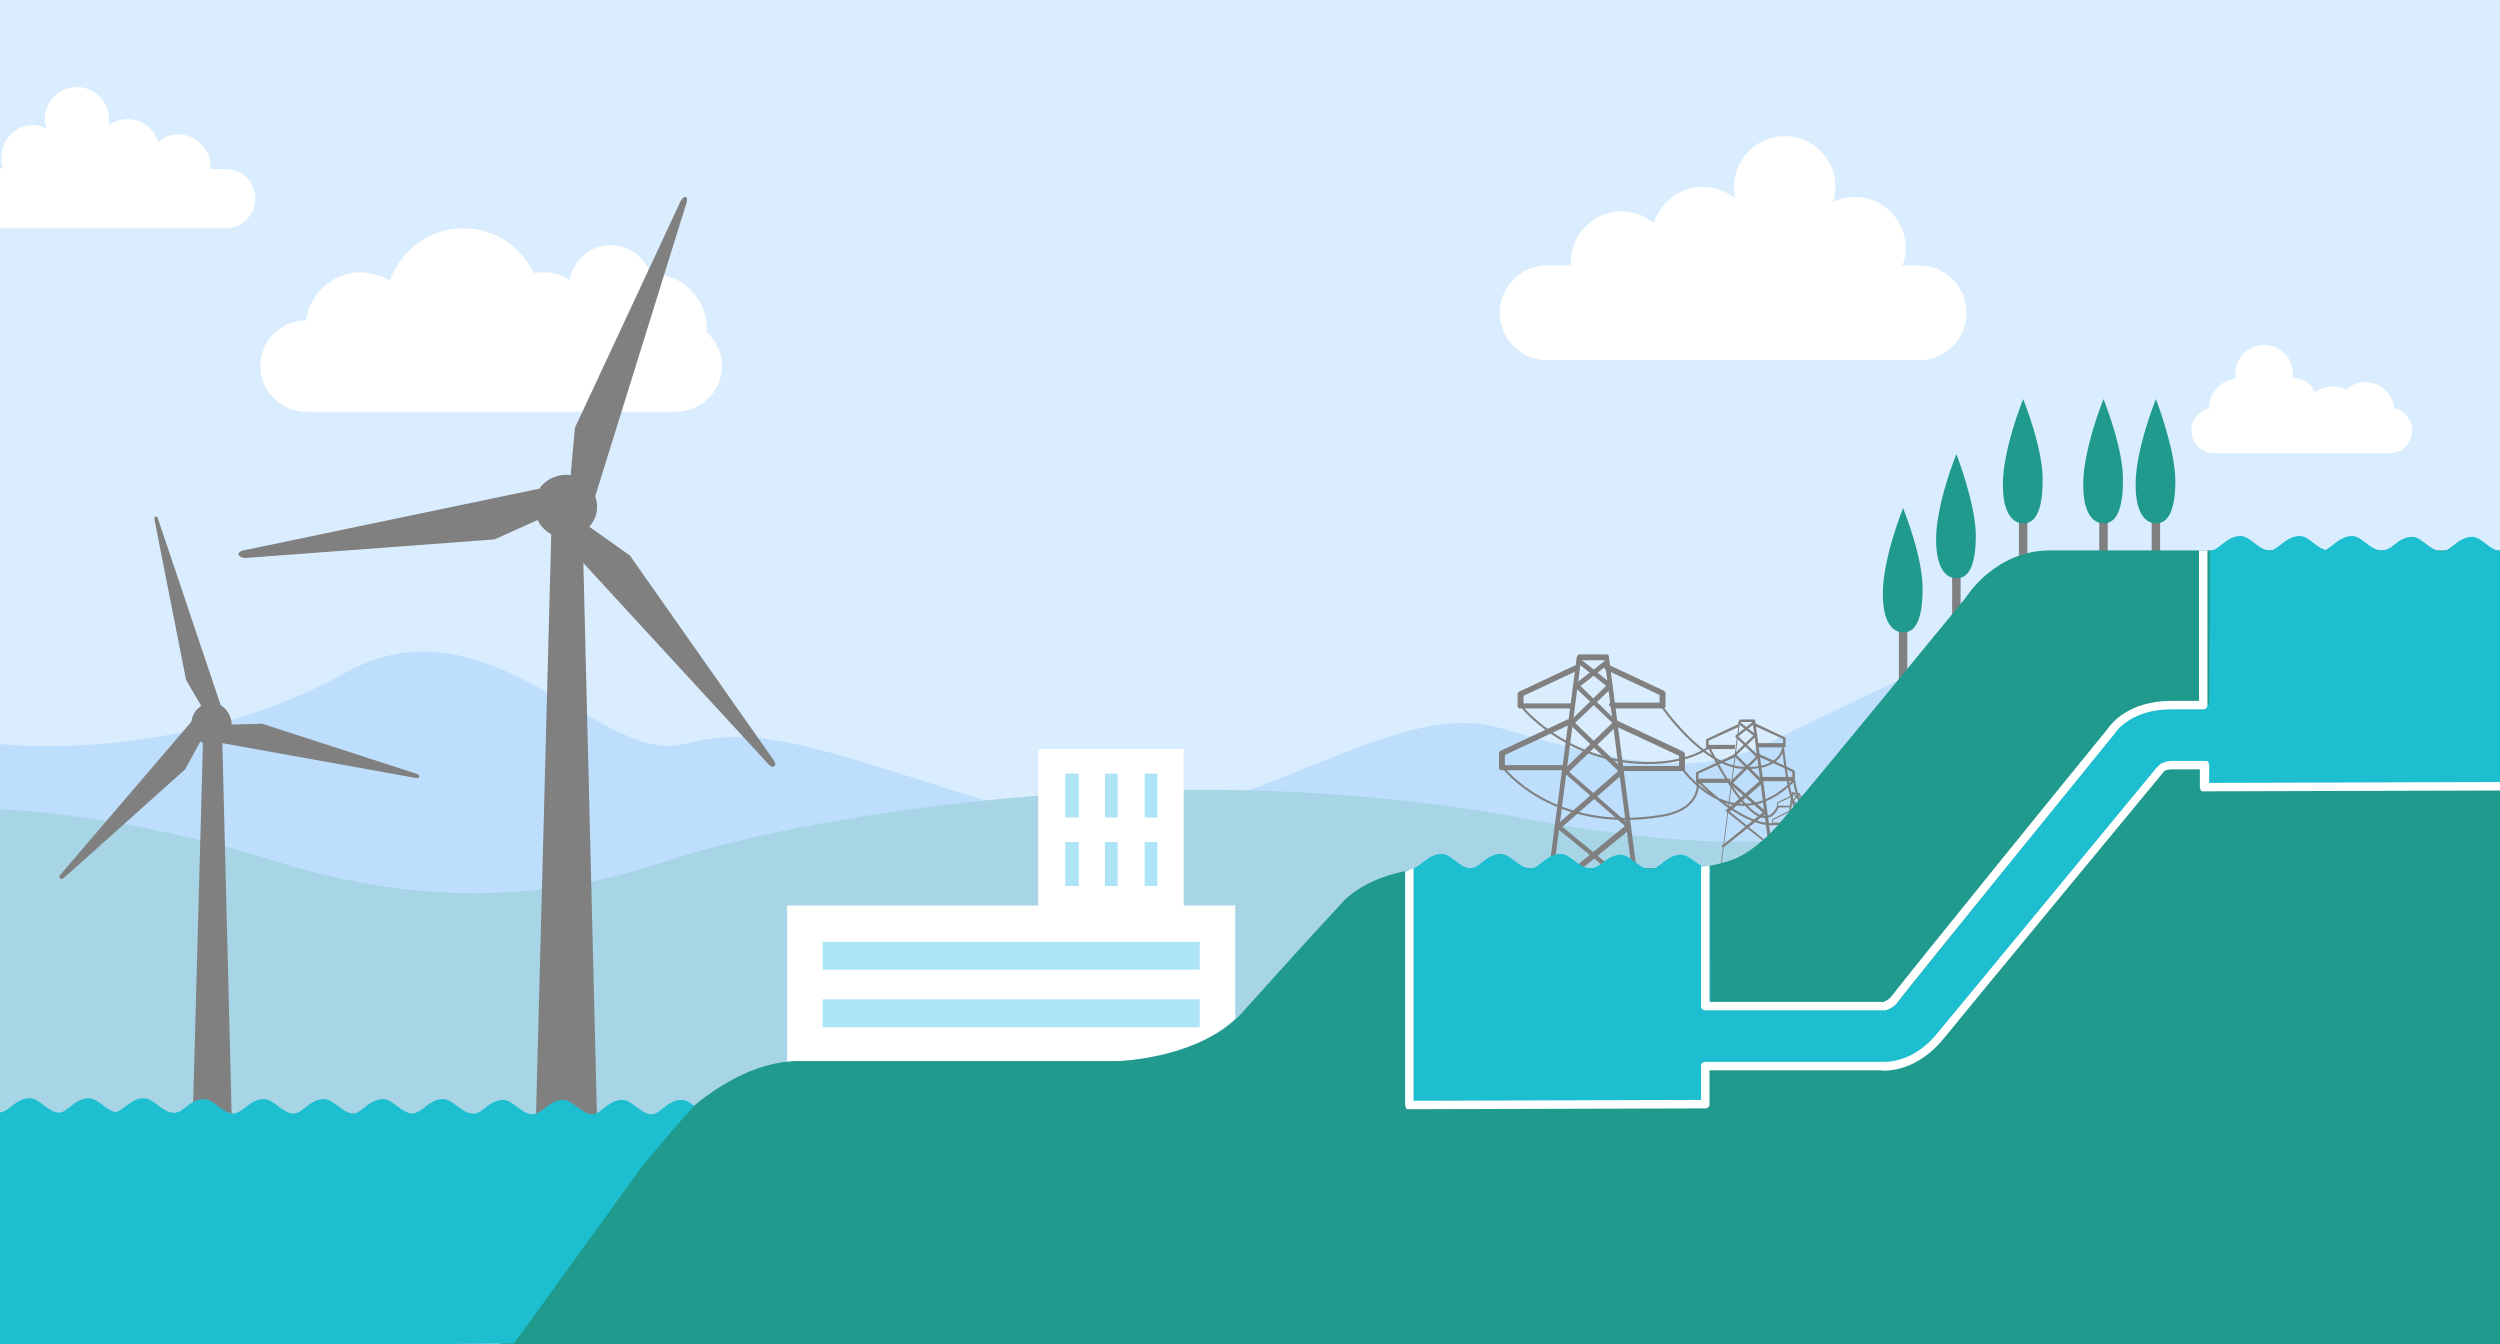
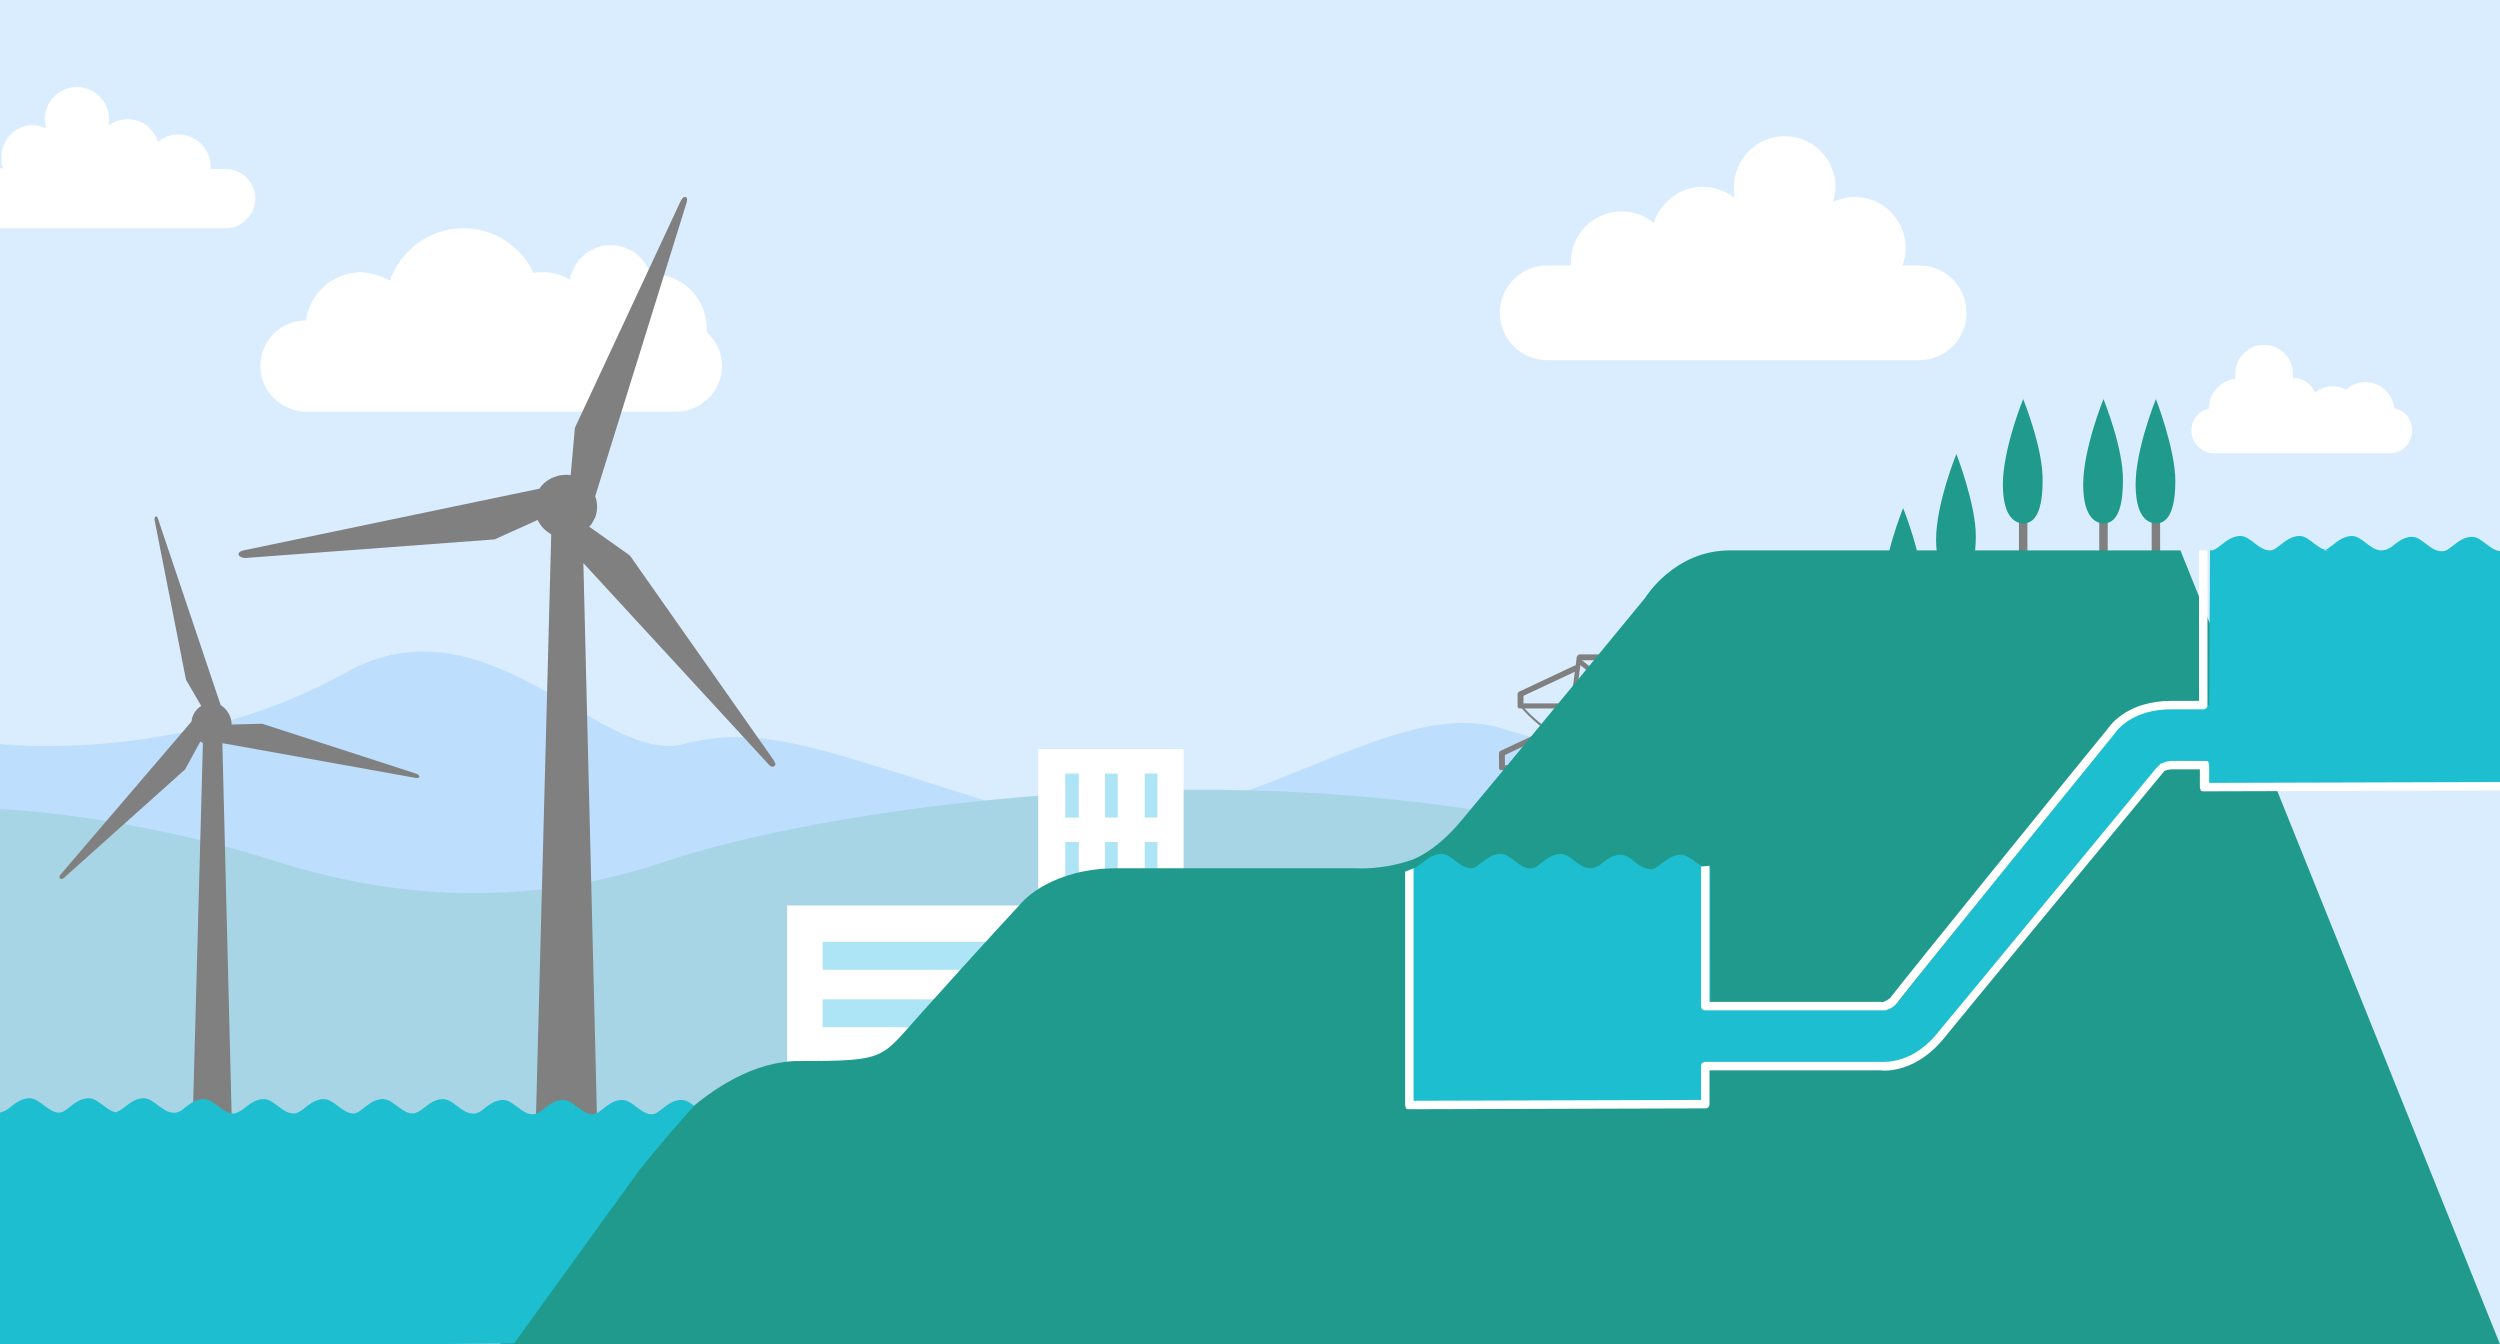
<svg xmlns="http://www.w3.org/2000/svg" xmlns:xlink="http://www.w3.org/1999/xlink" version="1.1" id="Layer_1" x="0px" y="0px" viewBox="0 0 295.7 159" enable-background="new 0 0 295.7 159" xml:space="preserve">
  <polygon fill-rule="evenodd" clip-rule="evenodd" fill="#DAEDFE" points="295.7,0 0,0 0,159 295.7,159 " />
  <path fill-rule="evenodd" clip-rule="evenodd" fill="#BDDFFD" d="M0,88c0,0,21.2,2.5,40.8-8.4c16.9-9.5,30.3,11,40.1,8.4  s17.5,1.2,39.6,7.9c22.1,6.7,42.4-14.1,56.9-9.8c14.5,4.3,23.4,5.9,31.5,1.9s17.5-8.4,17.5-8.4V159H0V88L0,88z" />
  <path fill-rule="evenodd" clip-rule="evenodd" fill="#A8D5E5" d="M0,95.7c0,0,14.6,0.5,32.4,6.1c17.8,5.7,33.4,4.5,46.6,0  s57.4-13.3,101.9-4.9c42.6,8,45.5-4.7,45.5-4.7L220,159H0V95.7L0,95.7z" />
  <path fill-rule="evenodd" clip-rule="evenodd" fill="#808080" d="M185.9,83.2h-5.7v-0.9l6.4-3c0.1-0.1,0.2-0.2,0.1-0.4  c-0.1-0.2-0.2-0.2-0.4-0.2l-6.6,3.1c-0.1,0-0.2,0.2-0.2,0.3v1.4c0,0.2,0.1,0.3,0.3,0.3h5.9c0.1,0,0.3-0.1,0.3-0.3  C186.2,83.3,186,83.2,185.9,83.2L185.9,83.2z" />
  <path fill-rule="evenodd" clip-rule="evenodd" fill="#808080" d="M190.8,83.8h5.9c0.1,0,0.3-0.1,0.3-0.3V82c0-0.1-0.1-0.2-0.2-0.3  l-6.6-3.1c-0.1-0.1-0.3,0-0.4,0.2c-0.1,0.2,0,0.3,0.1,0.4l6.4,3v0.9h-5.7c-0.1,0-0.3,0.1-0.3,0.3C190.5,83.6,190.7,83.8,190.8,83.8  L190.8,83.8z" />
  <path fill-rule="evenodd" clip-rule="evenodd" fill="#808080" d="M184.8,90.5H178v-1.2l7.7-3.6c0.1-0.1,0.2-0.2,0.1-0.4  c-0.1-0.2-0.2-0.2-0.4-0.2l-7.9,3.7c-0.1,0-0.2,0.2-0.2,0.3v1.7c0,0.2,0.1,0.3,0.3,0.3h7.1c0.1,0,0.3-0.1,0.3-0.3  C185.1,90.7,184.9,90.5,184.8,90.5L184.8,90.5z" />
  <path fill-rule="evenodd" clip-rule="evenodd" fill="#808080" d="M191.9,91.2h7.1c0.1,0,0.3-0.1,0.3-0.3v-1.7c0-0.1-0.1-0.2-0.2-0.3  l-7.9-3.7c-0.1-0.1-0.3,0-0.4,0.2c-0.1,0.2,0,0.3,0.1,0.4l7.7,3.6v1.2h-6.8c-0.1,0-0.3,0.1-0.3,0.3C191.6,91,191.8,91.2,191.9,91.2  L191.9,91.2z" />
  <path fill-rule="evenodd" clip-rule="evenodd" fill="#808080" d="M193.7,105.1l-8.9-7.3l7.2-6.3c0.1-0.1,0,0.1,0,0s0.1-0.4,0-0.5  l-5.7-5.5l4.4-4.2c0.1-0.1-0.1-0.3-0.2-0.4c-0.1-0.1-0.1-0.2-0.2-0.1l-4.6,4.5c-0.1,0.1-0.1,0.1-0.1,0.2s0,0.2,0.1,0.2l5.7,5.5  l-7.2,6.3c-0.1,0.1-0.1,0.2-0.1,0.3c0,0.1,0,0.2,0.1,0.2l9.2,7.5c0.1,0.1,0.3,0.1,0.4-0.1C193.8,105.4,193.8,105.2,193.7,105.1  L193.7,105.1z" />
  <path fill-rule="evenodd" clip-rule="evenodd" fill="#808080" d="M190.5,80.8L187,78c-0.1-0.1-0.3-0.1-0.4,0.1  c-0.1,0.1-0.1,0.3,0.1,0.4l3.5,2.8c0.1,0.1,0.3,0.1,0.4-0.1C190.6,81.1,190.6,80.9,190.5,80.8L190.5,80.8z" />
  <path fill-rule="evenodd" clip-rule="evenodd" fill="#808080" d="M183.6,105.6l9.2-7.5c0.1-0.1,0.1-0.1,0.1-0.2s0-0.2-0.1-0.3  l-7.2-6.3l5.7-5.5c0.1-0.1,0.1-0.1,0.1-0.2s0-0.2-0.1-0.2l-4.6-4.5c-0.1-0.1-0.3-0.1-0.4,0c-0.1,0.1-0.1,0.3,0,0.4l4.4,4.2L185,91  c-0.1,0.1-0.1,0.2-0.1,0.2c0,0.1,0,0.2,0.1,0.2l7.2,6.3l-8.9,7.3c-0.1,0.1-0.1,0.3-0.1,0.4C183.3,105.7,183.4,105.7,183.6,105.6  L183.6,105.6z" />
  <path fill-rule="evenodd" clip-rule="evenodd" fill="#808080" d="M186.6,81.4l3.6-2.8c0.1-0.1,0.2-0.3,0.1-0.4  c-0.1-0.1-0.3-0.2-0.4-0.1l-3.6,2.8c-0.1,0.1-0.2,0.3-0.1,0.4S186.4,81.4,186.6,81.4L186.6,81.4z" />
  <path fill-rule="evenodd" clip-rule="evenodd" fill="#808080" d="M190.3,77.7c0-0.2-0.1-0.3-0.3-0.3h-3.2c-0.1,0-0.2,0.1-0.3,0.3  l-4.2,32.2c0,0.1,0,0.2,0.1,0.2c0.1,0.1,0.1,0.1,0.2,0.1h11.6c0.1,0,0.2,0,0.2-0.1c0.1-0.1,0.1-0.2,0.1-0.2L190.3,77.7L190.3,77.7z   M189.8,78.1l4.1,31.6h-11l4.1-31.6H189.8L189.8,78.1z" />
  <path fill-rule="evenodd" clip-rule="evenodd" fill="#808080" d="M205.2,88.1h-3.1v-0.5l3.5-1.6c0.1,0,0.1-0.1,0.1-0.2  s-0.1-0.1-0.2-0.1l-3.6,1.7c-0.1,0-0.1,0.1-0.1,0.2v0.8c0,0.1,0.1,0.2,0.1,0.2h3.2c0.1,0,0.1-0.1,0.1-0.2S205.3,88.1,205.2,88.1  L205.2,88.1z" />
  <path fill-rule="evenodd" clip-rule="evenodd" fill="#808080" d="M207.9,88.4h3.2c0.1,0,0.1-0.1,0.1-0.2v-0.8c0-0.1,0-0.1-0.1-0.2  l-3.6-1.7c-0.1,0-0.2,0-0.2,0.1s0,0.2,0.1,0.2l3.5,1.6v0.5h-3.1c-0.1,0-0.1,0.1-0.1,0.2S207.8,88.4,207.9,88.4L207.9,88.4z" />
  <path fill-rule="evenodd" clip-rule="evenodd" fill="#808080" d="M204.6,92.1h-3.7v-0.6l4.2-1.9c0.1,0,0.1-0.1,0.1-0.2  s-0.1-0.1-0.2-0.1l-4.3,2c-0.1,0-0.1,0.1-0.1,0.2v0.9c0,0.1,0.1,0.2,0.1,0.2h3.8c0.1,0,0.1-0.1,0.1-0.2  C204.7,92.2,204.7,92.1,204.6,92.1L204.6,92.1z" />
  <path fill-rule="evenodd" clip-rule="evenodd" fill="#808080" d="M208.4,92.4h3.8c0.1,0,0.1-0.1,0.1-0.2v-0.9c0-0.1,0-0.1-0.1-0.2  l-4.3-2c-0.1,0-0.2,0-0.2,0.1s0,0.2,0.1,0.2l4.2,1.9v0.6h-3.7c-0.1,0-0.1,0.1-0.1,0.2C208.3,92.3,208.4,92.4,208.4,92.4L208.4,92.4z  " />
  <path fill-rule="evenodd" clip-rule="evenodd" fill="#808080" d="M209.4,99.9l-4.8-3.9l3.9-3.4c0,0,0,0.1,0,0s0-0.2,0-0.3l-3.1-3  l2.4-2.3c0.1-0.1,0-0.1-0.1-0.2s0-0.1-0.1,0l-2.5,2.4l-0.1,0.1c0,0,0,0.1,0.1,0.1l3,3l-3.9,3.4l-0.1,0.1c0,0.1,0,0.1,0.1,0.1l5,4  C209.3,100.1,209.4,100,209.4,99.9C209.4,100,209.5,100,209.4,99.9L209.4,99.9z" />
  <path fill-rule="evenodd" clip-rule="evenodd" fill="#808080" d="M207.7,86.9l-1.9-1.5c-0.1-0.1-0.2,0-0.2,0c0,0.1,0,0.2,0,0.2  l1.9,1.5c0.1,0.1,0.2,0,0.2,0C207.7,87,207.7,86.9,207.7,86.9L207.7,86.9z" />
  <path fill-rule="evenodd" clip-rule="evenodd" fill="#808080" d="M203.9,100.2l5-4l0.1-0.1c0-0.1,0-0.1-0.1-0.1l-3.9-3.4l3-3  l0.1-0.1c0,0,0-0.1-0.1-0.1l-2.5-2.4c-0.1-0.1-0.2-0.1-0.2,0c-0.1,0.1,0,0.2,0,0.2l2.4,2.3l-3.1,3l-0.1,0.1c0,0.1,0,0.1,0.1,0.1  l3.9,3.4l-4.8,3.9c-0.1,0.1-0.1,0.2,0,0.2C203.8,100.2,203.9,100.3,203.9,100.2L203.9,100.2z" />
  <path fill-rule="evenodd" clip-rule="evenodd" fill="#808080" d="M205.6,87.1l1.9-1.5c0.1-0.1,0.1-0.2,0-0.2c0-0.1-0.1-0.1-0.2,0  l-1.9,1.5c-0.1,0.1-0.1,0.2,0,0.2C205.4,87.2,205.5,87.2,205.6,87.1L205.6,87.1z" />
  <path fill-rule="evenodd" clip-rule="evenodd" fill="#808080" d="M207.6,85.2c0-0.1-0.1-0.1-0.1-0.1h-1.7c-0.1,0-0.1,0.1-0.1,0.1  l-2.2,17.3v0.1l0.1,0.1h6.2c0,0,0.1,0,0.1-0.1v-0.1L207.6,85.2L207.6,85.2z M207.3,85.4l2.2,17h-5.9l2.2-17H207.3L207.3,85.4z" />
  <path fill-rule="evenodd" clip-rule="evenodd" fill="#808080" d="M211.8,95.3h-1.5V95l1.7-0.8c0,0,0.1-0.1,0-0.1c0,0-0.1-0.1-0.1,0  l-1.7,0.8c0,0,0,0,0,0.1v0.4c0,0,0,0.1,0.1,0.1h1.5C211.8,95.4,211.9,95.4,211.8,95.3C211.9,95.3,211.8,95.3,211.8,95.3L211.8,95.3z  " />
  <path fill-rule="evenodd" clip-rule="evenodd" fill="#808080" d="M213.1,95.4h1.5c0,0,0.1,0,0.1-0.1V95v-0.1l-1.7-0.8h-0.1v0.1  l1.7,0.8v0.3L213.1,95.4C213,95.3,213,95.3,213.1,95.4C213,95.4,213,95.4,213.1,95.4L213.1,95.4z" />
  <path fill-rule="evenodd" clip-rule="evenodd" fill="#808080" d="M211.5,97.3h-1.8V97l2-1c0,0,0.1-0.1,0-0.1c0,0-0.1-0.1-0.1,0l-2,1  c0,0,0,0,0,0.1v0.5c0,0,0,0.1,0.1,0.1h1.8C211.5,97.5,211.6,97.4,211.5,97.3C211.6,97.3,211.5,97.3,211.5,97.3L211.5,97.3z" />
  <path fill-rule="evenodd" clip-rule="evenodd" fill="#808080" d="M213.3,97.5h1.8c0,0,0.1,0,0.1-0.1v-0.5v-0.1l-2-1h-0.1v0.1l2,1  v0.3h-1.8C213.3,97.3,213.3,97.3,213.3,97.5C213.3,97.4,213.3,97.5,213.3,97.5L213.3,97.5z" />
  <path fill-rule="evenodd" clip-rule="evenodd" fill="#808080" d="M213.8,101.3l-2.3-2l1.9-1.7l0,0v-0.1l-1.5-1.5l1.1-1.2v-0.1  c0,0,0-0.1,0,0l-1.2,1.2c0,0,0,0,0,0.1s0,0,0,0.1l1.5,1.5l-1.9,1.7c0,0,0,0,0,0.1v0.1l2.4,2.1h0.1  C213.8,101.4,213.8,101.3,213.8,101.3L213.8,101.3z" />
  <path fill-rule="evenodd" clip-rule="evenodd" fill="#808080" d="M213,94.6l-0.9-0.8H212v0.1l0.9,0.8L213,94.6  C213,94.7,213,94.7,213,94.6L213,94.6z" />
  <path fill-rule="evenodd" clip-rule="evenodd" fill="#808080" d="M211.2,101.4l2.4-2.1c0,0,0,0,0-0.1v-0.1l-1.9-1.7l1.5-1.5  c0,0,0,0,0-0.1s0,0,0-0.1l-1.2-1.2h-0.1v0.1l1.1,1.2l-1.5,1.5c0,0,0,0,0,0.1c0,0,0,0,0,0.1l1.9,1.7l-2.3,2  C211.1,101.3,211.1,101.4,211.2,101.4C211.1,101.5,211.2,101.5,211.2,101.4L211.2,101.4z" />
  <path fill-rule="evenodd" clip-rule="evenodd" fill="#808080" d="M212,94.8l0.9-0.8v-0.1h-0.1l-0.9,0.8  C211.8,94.7,211.8,94.7,212,94.8C211.9,94.8,211.9,94.8,212,94.8L212,94.8z" />
  <path fill-rule="evenodd" clip-rule="evenodd" fill="#808080" d="M212.9,93.8C212.9,93.7,212.9,93.7,212.9,93.8l-0.9-0.1  c0,0-0.1,0-0.1,0.1l-1.1,8.8c0,0,0,0,0,0.1c0,0,0,0,0.1,0h3c0,0,0,0,0.1,0c0,0,0,0,0-0.1L212.9,93.8L212.9,93.8z M212.8,93.9  l1.1,8.7H211l1.1-8.7H212.8L212.8,93.9z" />
  <path fill="none" stroke="#808080" stroke-width="0.25" stroke-linecap="round" stroke-linejoin="round" stroke-miterlimit="10" d="  M196.6,83.6c0,0,4.7,6.8,9.3,7.2c4.7,0.4,5-2.3,5-2.3s1.2,12,3.5,7 M180,83.6c0,0,4.8,6,13.5,6.6c5.9,0.4,8.6-1.8,8.6-1.8   M202.1,88.3c0,0,5.8,12.2,8.2,7.1 M198.9,90.8c0,0,6,8.8,13.3,1.5c0,0,0.4,3.2,2.3,5.6 M177.8,90.8c0,0,5.9,7.8,18.7,5.7  c5-0.8,4.3-4.2,4.3-4.2s4.9,5.2,8.8,5.2" />
  <path fill-rule="evenodd" clip-rule="evenodd" fill="#FFFFFF" d="M46.1,33.2c1.3-3.6,4.7-6.2,8.7-6.2c3.7,0,6.9,2.2,8.3,5.3  c0.4-0.1,0.7-0.1,1.1-0.1c1.2,0,2.3,0.3,3.2,0.9c0.4-2.3,2.4-4.1,4.8-4.1c2.2,0,4.1,1.4,4.7,3.4c0.1,0,0.1,0,0.2,0  c3.6,0,6.5,2.9,6.5,6.5c0,0.2,0,0.3,0,0.4c1.1,1,1.8,2.4,1.8,4c0,3-2.5,5.4-5.5,5.4H36.3l0,0c-3,0-5.5-2.4-5.5-5.4s2.4-5.4,5.4-5.4  c0.4-3.2,3.2-5.7,6.5-5.7C43.9,32.3,45.1,32.6,46.1,33.2L46.1,33.2z" />
  <path fill-rule="evenodd" clip-rule="evenodd" fill="#FFFFFF" d="M271.2,44.7c0-0.2,0-0.3,0-0.5c0-1.9-1.5-3.4-3.4-3.4  s-3.4,1.5-3.4,3.4c0,0.2,0,0.4,0,0.6c-1.7,0.2-3.1,1.6-3.1,3.4v0.1c-1.2,0.3-2.1,1.3-2.1,2.6c0,1.5,1.2,2.7,2.7,2.7h20.8l0,0  c1.5,0,2.6-1.2,2.6-2.7c0-1.3-0.9-2.4-2.1-2.6c-0.2-1.7-1.6-3.1-3.4-3.1c-0.9,0-1.7,0.3-2.3,0.9c-0.5-0.3-1-0.4-1.6-0.4  c-0.8,0-1.5,0.3-2.1,0.7C273.4,45.4,272.4,44.7,271.2,44.7L271.2,44.7z" />
  <path fill-rule="evenodd" clip-rule="evenodd" fill="#FFFFFF" d="M205.2,23.4c-0.1-0.4-0.1-0.8-0.1-1.3c0-3.3,2.7-6,6-6s6,2.7,6,6  c0,0.6-0.1,1.2-0.3,1.8c0.8-0.4,1.7-0.6,2.6-0.6c3.3,0,6,2.7,6,6c0,0.7-0.1,1.5-0.4,2.1h2l0,0c3.1,0,5.6,2.5,5.6,5.6  s-2.5,5.6-5.6,5.6h-44l0,0c-3.1,0-5.6-2.5-5.6-5.6s2.5-5.6,5.6-5.6h2.8c0-0.1,0-0.3,0-0.4c0-3.3,2.7-6,6-6c1.4,0,2.8,0.5,3.8,1.4  c0.8-2.5,3.1-4.3,5.8-4.3C202.8,22.1,204.1,22.6,205.2,23.4L205.2,23.4z" />
  <polygon fill-rule="evenodd" clip-rule="evenodd" fill="#808080" points="254.5,58.7 254.5,66.3 255.5,66.3 255.5,58.7 " />
  <path fill-rule="evenodd" clip-rule="evenodd" fill="#209A8D" d="M255,47.2c0,0-2.4,5.9-2.4,10.1c0,4.3,1.8,4.6,2.4,4.6  c0.6,0,2.3-0.1,2.3-5C257.3,53.1,255,47.2,255,47.2L255,47.2z" />
  <polygon fill-rule="evenodd" clip-rule="evenodd" fill="#808080" points="238.8,58.7 238.8,66.3 239.8,66.3 239.8,58.7 " />
  <path fill-rule="evenodd" clip-rule="evenodd" fill="#209A8D" d="M239.3,47.2c0,0-2.4,5.9-2.4,10.1c0,4.3,1.8,4.6,2.4,4.6  c0.6,0,2.3-0.1,2.3-5C241.7,53.1,239.3,47.2,239.3,47.2L239.3,47.2z" />
  <polygon fill-rule="evenodd" clip-rule="evenodd" fill="#808080" points="230.9,65.2 230.9,72.8 231.9,72.8 231.9,65.2 " />
  <path fill-rule="evenodd" clip-rule="evenodd" fill="#209A8D" d="M231.4,53.7c0,0-2.4,5.9-2.4,10.1c0,4.3,1.8,4.6,2.4,4.6  c0.6,0,2.3-0.1,2.3-5C233.7,59.6,231.4,53.7,231.4,53.7L231.4,53.7z" />
  <polygon fill-rule="evenodd" clip-rule="evenodd" fill="#808080" points="224.6,71.6 224.6,83.3 225.6,82.3 225.6,71.6 " />
  <path fill-rule="evenodd" clip-rule="evenodd" fill="#209A8D" d="M225.1,60.1c0,0-2.4,5.9-2.4,10.1c0,4.3,1.8,4.6,2.4,4.6  c0.6,0,2.3-0.1,2.3-5C227.5,66,225.1,60.1,225.1,60.1L225.1,60.1z" />
  <polygon fill-rule="evenodd" clip-rule="evenodd" fill="#808080" points="248.3,58.7 248.3,66.3 249.3,66.3 249.3,58.7 " />
  <path fill-rule="evenodd" clip-rule="evenodd" fill="#209A8D" d="M248.8,47.2c0,0-2.4,5.9-2.4,10.1c0,4.3,1.8,4.6,2.4,4.6  c0.6,0,2.3-0.1,2.3-5C251.2,53.1,248.8,47.2,248.8,47.2L248.8,47.2z" />
  <a>
    <g>
      <path fill-rule="evenodd" clip-rule="evenodd" fill="#FFFFFF" d="M140,107.1V88.6h-17.2v18.5H93.1v18.5c0.5,0,0.9-0.1,1.4-0.1    c5.6,0,37.9,0,37.9,0s8.7-0.3,13.7-5v-13.4H140z" />
      <polygon fill-rule="evenodd" clip-rule="evenodd" fill="#ADE4F6" points="141.9,111.4 97.3,111.4 97.3,114.7 141.9,114.7   " />
      <polygon fill-rule="evenodd" clip-rule="evenodd" fill="#ADE4F6" points="141.9,118.2 97.3,118.2 97.3,121.5 141.9,121.5   " />
      <polygon fill-rule="evenodd" clip-rule="evenodd" fill="#ADE4F6" points="127.6,91.5 126,91.5 126,96.7 127.6,96.7   " />
      <polygon fill-rule="evenodd" clip-rule="evenodd" fill="#ADE4F6" points="127.6,99.6 126,99.6 126,104.8 127.6,104.8   " />
      <polygon fill-rule="evenodd" clip-rule="evenodd" fill="#ADE4F6" points="132.2,91.5 130.7,91.5 130.7,96.7 132.2,96.7   " />
      <polygon fill-rule="evenodd" clip-rule="evenodd" fill="#ADE4F6" points="132.2,99.6 130.7,99.6 130.7,104.8 132.2,104.8   " />
      <polygon fill-rule="evenodd" clip-rule="evenodd" fill="#ADE4F6" points="136.9,91.5 135.4,91.5 135.4,96.7 136.9,96.7   " />
      <polygon fill-rule="evenodd" clip-rule="evenodd" fill="#ADE4F6" points="136.9,99.6 135.4,99.6 135.4,104.8 136.9,104.8   " />
    </g>
  </a>
  <a xlink:href="#Transmission-Station">
    <path fill-rule="evenodd" clip-rule="evenodd" fill="#FFFFFF" fill-opacity="0" d="M140,107.1V88.6h-17.2v18.5H93.1v18.5   c0.5,0,0.9-0.1,1.4-0.1c5.6,0,37.9,0,37.9,0s8.7-0.3,13.7-5v-13.4H140z" />
  </a>
-   <path fill-rule="evenodd" clip-rule="evenodd" fill="#209A8D" d="M295.7,159H59.1l15.8-20.6c0,0,9-12.9,19.6-12.9  c5.6,0,37.9,0,37.9,0s9.6-0.3,14.5-5.7c6.8-7.6,12-13.2,12-13.2s3.4-3.9,11.1-3.9c7.7,0,28.4,0,28.4,0s2.9,0.2,6.2-0.9  c0,0,2.8-0.7,6.2-4.8c4.8-5.7,21.7-26.3,21.7-26.3s3.4-5.6,10-5.6c6.5,0,53.3,0,53.3,0L295.7,159L295.7,159z" />
+   <path fill-rule="evenodd" clip-rule="evenodd" fill="#209A8D" d="M295.7,159H59.1l15.8-20.6c0,0,9-12.9,19.6-12.9  s9.6-0.3,14.5-5.7c6.8-7.6,12-13.2,12-13.2s3.4-3.9,11.1-3.9c7.7,0,28.4,0,28.4,0s2.9,0.2,6.2-0.9  c0,0,2.8-0.7,6.2-4.8c4.8-5.7,21.7-26.3,21.7-26.3s3.4-5.6,10-5.6c6.5,0,53.3,0,53.3,0L295.7,159L295.7,159z" />
  <a>
    <g>
      <path fill-rule="evenodd" clip-rule="evenodd" fill="#808080" d="M49.2,91.5L31,85.6l-3.6,0.1c0-0.9-0.5-1.8-1.3-2.3l-7.4-22    c0,0-0.1-0.4-0.3-0.3c-0.2,0.1-0.1,0.5-0.1,0.5L22,80.4l1.8,3.1c-0.5,0.3-0.9,0.8-1.1,1.5c0,0.1,0,0.2-0.1,0.4l-15.4,18    c0,0-0.3,0.3-0.1,0.5c0.2,0.2,0.5-0.1,0.5-0.1L21.9,91l1.8-3.3c0.1,0.1,0.2,0.1,0.3,0.2l-1.3,48h4.8l-1.2-48L49.1,92    c0,0,0.4,0.1,0.5-0.1C49.6,91.6,49.2,91.5,49.2,91.5z" />
      <path fill-rule="evenodd" clip-rule="evenodd" fill="#808080" d="M91.5,89.9l-17-24.2l-4.8-3.4c0.3-0.3,0.5-0.7,0.7-1.1    c0.3-0.8,0.3-1.7,0-2.5L81.2,24c0,0,0.2-0.6-0.1-0.7c-0.3-0.1-0.6,0.5-0.6,0.5L68,50.6l-0.5,5.6c-1.4-0.2-2.9,0.4-3.7,1.6l-35,7.3    c0,0-0.6,0.1-0.6,0.5C28.4,66,29,66,29,66l29.5-2.2l5.1-2.3c0.3,0.7,0.9,1.3,1.6,1.7l-1.9,72.5h7.4L69,66.6l21.9,23.8    c0,0,0.4,0.5,0.7,0.2C91.9,90.5,91.5,89.9,91.5,89.9z" />
      <g>
        <path fill="#1DBED0" d="M77.1,131.8L77.1,131.8L77.1,131.8z" />
        <path fill="#1DBED0" d="M42.1,131.8L42.1,131.8L42.1,131.8z" />
        <path fill="#1DBED0" d="M7,131.8C7.1,131.8,7,131.8,7,131.8L7,131.8z" />
        <path fill="#1DBED0" d="M75.7,138.3c0,0,2.7-3.4,6.4-7.5c-0.5-0.4-1-0.7-1.5-0.7c-1.2,0-2,0.9-2.6,1.3c-0.5,0.4-0.8,0.4-0.9,0.4     l0,0c-1.3,0-2.3-1.7-3.5-1.7s-2,0.9-2.6,1.3c-0.5,0.4-0.9,0.4-0.9,0.4l0,0c-1.3,0-2.3-1.7-3.5-1.7s-2,0.9-2.6,1.3     c-0.5,0.3-0.8,0.4-0.9,0.4l0,0l0,0l0,0c0,0,0,0-0.1,0c-1.3,0-2.3-1.7-3.5-1.7s-2,0.9-2.6,1.3c-0.1,0.1-0.3,0.2-0.4,0.2     c-0.4,0.2-0.6,0.1-0.6,0.1l0,0c-1.3,0-2.3-1.7-3.5-1.7s-2,0.9-2.6,1.3c-0.4,0.3-0.7,0.3-0.8,0.4c0,0,0.1,0,0,0l0,0     c0,0,0.1,0-0.1,0l0,0h-0.1c-1.3,0-2.3-1.7-3.5-1.7s-2,0.9-2.6,1.3c-0.5,0.4-0.8,0.4-0.9,0.4l0,0c-1.3,0-2.3-1.7-3.5-1.7     s-2,0.9-2.6,1.3c-0.4,0.3-0.7,0.4-0.9,0.4c-0.1,0-0.1,0-0.1,0c-1.3,0-2.3-1.7-3.5-1.7s-2,0.9-2.6,1.3c-0.5,0.3-0.8,0.4-0.9,0.4     l0,0l0,0l0,0c0,0,0,0-0.1,0c-1.3,0-2.3-1.7-3.5-1.7s-2,0.9-2.6,1.3c-0.1,0.1-0.3,0.2-0.4,0.2c-0.4,0.2-0.6,0.1-0.6,0.1l0,0     c-1.3,0-2.3-1.7-3.5-1.7s-2,0.9-2.6,1.3c-0.4,0.3-0.7,0.3-0.8,0.4c0,0,0.1,0,0,0l0,0c0,0,0.1,0-0.1,0l0,0H14     c-1.3,0-2.3-1.7-3.5-1.7s-2,0.9-2.6,1.3c-0.5,0.4-0.8,0.4-0.9,0.4l0,0c-1.3,0-2.3-1.7-3.5-1.7s-2,0.9-2.6,1.3     c-0.6,0.4-1,0.4-1,0.4v27.8l60.9-0.5L75.7,138.3z" />
        <path fill="#1DBED0" d="M14.1,131.8L14.1,131.8H14C14,131.8,14,131.8,14.1,131.8L14.1,131.8L14.1,131.8z" />
-         <path fill="#1DBED0" d="M49.2,131.8L49.2,131.8L49.2,131.8C49.1,131.8,49.1,131.8,49.2,131.8L49.2,131.8L49.2,131.8z" />
      </g>
    </g>
  </a>
  <a xlink:href="#Pumped-Hydro-Energy-Storage">
    <path fill-rule="evenodd" clip-rule="evenodd" fill="#1DBED0" d="M274.8,65.1c0.2,0,0.4-0.1,0.8-0.4c0.6-0.4,1.4-1.3,2.6-1.3   s2.1,1.7,3.5,1.7l0,0c0,0,0.2,0,0.6-0.1c0.1-0.1,0.2-0.1,0.4-0.2c0.6-0.4,1.4-1.3,2.6-1.3s2.1,1.7,3.5,1.7c0,0,0,0,0.1,0l0,0l0,0   c0,0,0.1,0,0,0c0.1,0,0.4,0,0.9-0.4c0.6-0.4,1.4-1.3,2.6-1.3s2.1,1.7,3.5,1.7V93l-35,0.1l-0.3-2.5l-1.7-0.1c-0.6,0-2-0.1-2.1-0.1   l-1.2,0.6c0,0-23.6,28.6-25.7,31.2c-3.2,4.1-6.7,4-7.3,3.9h-20.7l-0.5,4.6l-34.8,0.2l0.3-28c0,0,0.4-0.2,1-0.6s1.4-1.3,2.6-1.3   s2.1,1.7,3.5,1.7l0,0l0,0l0,0c0.1,0,0.4,0,0.9-0.4c0.6-0.4,1.4-1.3,2.6-1.3s2.1,1.7,3.5,1.7h0.1H181h0.1l0,0l0,0l0,0l0,0l0,0l0,0   l0,0l0,0c0.2,0,0.1,0,0.1,0l0,0c0.1,0,0.1,0,0,0c0.2,0,0.4-0.1,0.8-0.4c0.6-0.4,1.4-1.3,2.6-1.3s2.1,1.7,3.5,1.7l0,0   c0,0,0.2,0,0.6-0.1c0.1-0.1,0.2-0.1,0.4-0.2c0.6-0.4,1.4-1.3,2.6-1.3s2.1,1.7,3.5,1.7c0,0,0,0,0.1,0l0,0l0,0c0,0,0.1,0,0,0   c0.1,0,0.4,0,0.9-0.4c0.6-0.4,1.4-1.3,2.6-1.3c1.2,0,2.1,1.6,3.5,1.6V119h20.9c0.5-0.5,1-0.1,1.5-0.7c1.9-2.5,24.3-30.3,26.1-32.5   c0.3-0.5,2.1-2.4,6.9-2.4h3.6l0.1-18.3c0,0,0.4,0.1,1-0.4c0.6-0.4,1.4-1.3,2.6-1.3s2.1,1.7,3.5,1.7l0,0l0,0l0,0   c0.1,0,0.4,0,0.9-0.4c0.6-0.4,1.4-1.3,2.6-1.3s2.1,1.7,3.5,1.7L274.8,65.1c-0.1,0-0.1,0-0.1,0H274.8L274.8,65.1L274.8,65.1   L274.8,65.1L274.8,65.1L274.8,65.1L274.8,65.1L274.8,65.1L274.8,65.1C274.9,65.1,274.8,65.1,274.8,65.1L274.8,65.1   C274.9,65.1,274.9,65.1,274.8,65.1L274.8,65.1z" />
  </a>
  <path fill-rule="evenodd" clip-rule="evenodd" fill="#FFFFFF" d="M201.2,126.1v4l-34,0.1v-27.5l-1,0.4v27.6c0,0.1,0.1,0.3,0.1,0.4  c0.1,0.1,0.2,0.1,0.4,0.1l35-0.1c0.3,0,0.5-0.2,0.5-0.5v-4h20.2c0.7,0.1,4.4,0.2,7.7-4c2-2.5,24.5-29.7,25.9-31.4  c0.2-0.1,0.5-0.2,0.9-0.2h3.3v2.1c0,0.1,0.1,0.3,0.1,0.4c0.1,0.1,0.2,0.1,0.4,0.1c0,0,33-0.1,35.5-0.1c0.1,0,0.2,0,0.2,0  c0.3,0,0.4-0.2,0.4-0.2s0.2-0.7-0.4-0.8c0,0-0.2,0-0.6,0l0,0c-4.1,0-30.6,0.1-34.5,0.1v-2.1c0-0.1-0.1-0.3-0.1-0.4  c-0.1-0.1-0.2-0.1-0.4-0.1H257c-0.4,0-0.9,0.1-1.1,0.2c-0.1,0.1-0.2,0.1-0.3,0.1c0,0-0.3,0.3-0.6,0.6c0,0-23.5,28.5-25.6,31  c-3,3.9-6.3,3.7-6.9,3.7c0,0,0,0-0.1,0c0,0,0,0-20.7,0C201.4,125.6,201.2,125.8,201.2,126.1L201.2,126.1z" />
  <path fill-rule="evenodd" clip-rule="evenodd" fill="#FFFFFF" d="M202.2,118.5v-16.1l-1,0.1V119c0,0.3,0.2,0.5,0.5,0.5h20.9  c0.1,0,0.4,0,0.4,0s0.9-0.2,1.4-0.9c1.9-2.5,23.9-29.6,25.7-31.8l0,0c0.3-0.5,2.2-2.9,6.7-2.9h3.8c0.3,0,0.5-0.2,0.5-0.5V65.1h-1  v17.8h-3.3c-5,0-7.1,2.7-7.5,3.3c-1.9,2.3-23.8,29.3-25.7,31.8c-0.3,0.3-0.6,0.4-0.8,0.5c-0.1,0-0.3,0.1-0.3,0H202.2L202.2,118.5z" />
  <path fill-rule="evenodd" clip-rule="evenodd" fill="#FFFFFF" d="M26.7,20h-1.8c0-0.1,0-0.2,0-0.3c0-2.1-1.7-3.8-3.8-3.8  c-0.9,0-1.7,0.3-2.4,0.9c-0.5-1.6-1.9-2.7-3.6-2.7c-0.9,0-1.7,0.3-2.3,0.8c0.1-0.3,0.1-0.5,0.1-0.8c0-2.1-1.7-3.8-3.8-3.8  S5.3,12,5.3,14.1c0,0.4,0.1,0.8,0.2,1.1C5,15,4.4,14.8,3.9,14.8c-1.9,0-3.4,1.4-3.7,3.2v1.3c0,0.2,0.1,0.4,0.2,0.6H0V27h26.7l0,0  c1.9,0,3.5-1.6,3.5-3.5S28.7,20,26.7,20z" />
  <a xlink:href="#Offshore-Wind">
    <path fill="#1DBED0" fill-opacity="0" d="M74.9,138.4c0,0,2.8-4.1,7.2-7.6c-0.5-0.4-1-0.7-1.5-0.7c-1.2,0-2,0.9-2.6,1.3   c-0.5,0.4-0.8,0.4-0.9,0.4c-1.3,0-2.3-1.7-3.5-1.7s-2,0.9-2.6,1.3c-0.1,0.1-0.3,0.2-0.4,0.3L69,66.6l21.9,23.8c0,0,0.4,0.5,0.7,0.2   c0.3-0.1-0.1-0.7-0.1-0.7l-17-24.2l-4.8-3.4c0.3-0.3,0.5-0.7,0.7-1.1c0.3-0.8,0.3-1.7,0-2.5L81.2,24c0,0,0.2-0.6-0.1-0.7   c-0.3-0.1-0.6,0.5-0.6,0.5L68,50.6l-0.5,5.6c-1.4-0.2-2.9,0.4-3.7,1.6l-35,7.3c0,0-0.6,0.1-0.6,0.5C28.4,66,29,66,29,66l29.5-2.2   l5.1-2.3c0.3,0.7,0.9,1.3,1.6,1.7l-1.8,68.5c-0.2,0.1-0.3,0.1-0.3,0.1s0,0-0.1,0c-1.3,0-2.3-1.7-3.5-1.7s-2,0.9-2.6,1.3   c-0.1,0.1-0.3,0.2-0.4,0.2c-0.4,0.2-0.6,0.1-0.6,0.1c-1.3,0-2.3-1.7-3.5-1.7s-2,0.9-2.6,1.3c-0.4,0.3-0.7,0.3-0.8,0.4   c0,0,0,0-0.1,0h-0.1c-1.3,0-2.3-1.7-3.5-1.7s-2,0.9-2.6,1.3c-0.5,0.4-0.8,0.4-0.9,0.4c-1.3,0-2.3-1.7-3.5-1.7s-2,0.9-2.6,1.3   c-0.4,0.3-0.7,0.4-0.9,0.4c-0.1,0-0.1,0-0.1,0c-1.3,0-2.3-1.7-3.5-1.7s-2,0.9-2.6,1.3c-0.5,0.3-0.8,0.4-0.9,0.4c0,0,0,0-0.1,0   s-0.1,0-0.2,0l-1.1-43.8L49.1,92c0,0,0.4,0.1,0.5-0.1c0-0.3-0.4-0.4-0.4-0.4L31,85.6l-3.6,0.1c0-0.9-0.5-1.8-1.3-2.3l-7.4-22   c0,0-0.1-0.4-0.3-0.3c-0.2,0.1-0.1,0.5-0.1,0.5L22,80.4l1.8,3.1c-0.5,0.3-0.9,0.8-1.1,1.5c0,0.1,0,0.2-0.1,0.4l-15.4,18   c0,0-0.3,0.3-0.1,0.5c0.2,0.2,0.5-0.1,0.5-0.1L21.9,91l1.8-3.3c0.1,0.1,0.2,0.1,0.3,0.2l-1.1,42.4c-0.6,0.3-1,0.7-1.4,1   c-0.1,0.1-0.3,0.2-0.4,0.2c-0.4,0.2-0.6,0.1-0.6,0.1c-1.3,0-2.3-1.7-3.5-1.7s-2,0.9-2.6,1.3c-0.3,0.2-0.6,0.3-0.7,0.4   c-1.1-0.2-2.1-1.7-3.2-1.7c-1.2,0-2,0.9-2.6,1.3c-0.5,0.4-0.8,0.4-0.9,0.4c-1.3,0-2.3-1.7-3.5-1.7s-2,0.9-2.6,1.3   c-0.6,0.4-1,0.4-1,0.4v27.8l59.3-0.5L74.9,138.4z" />
  </a>
</svg>